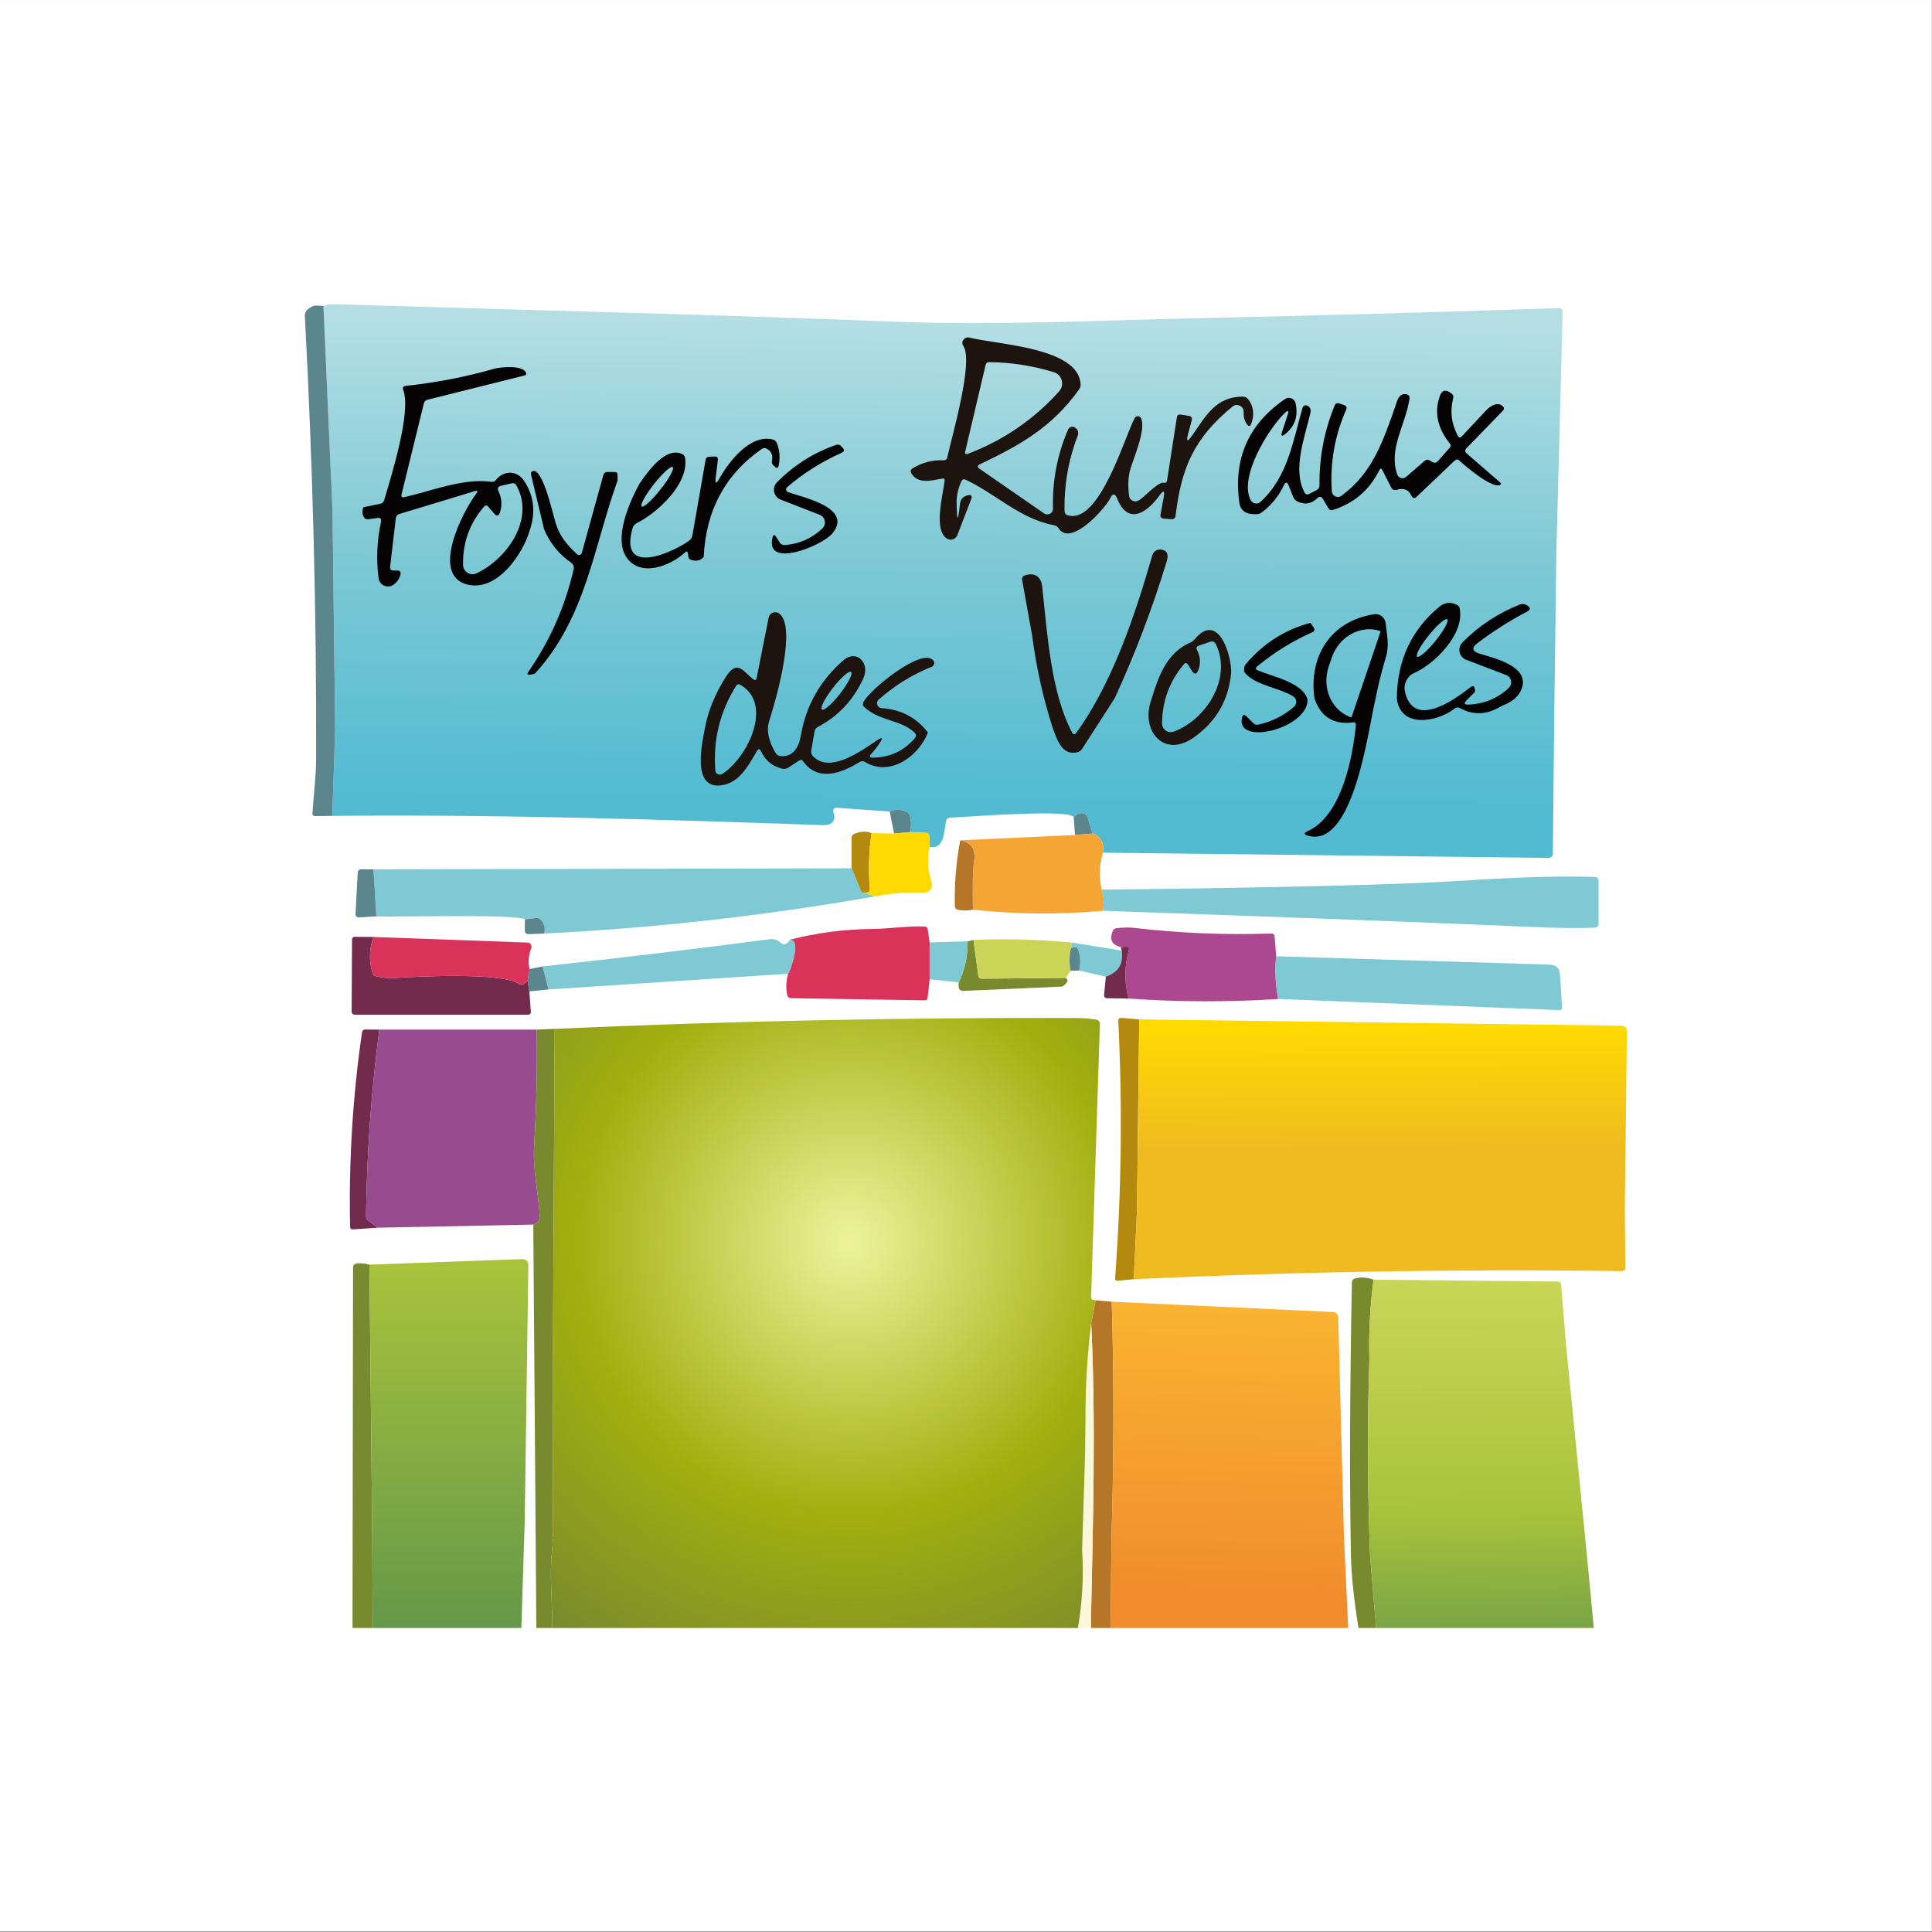
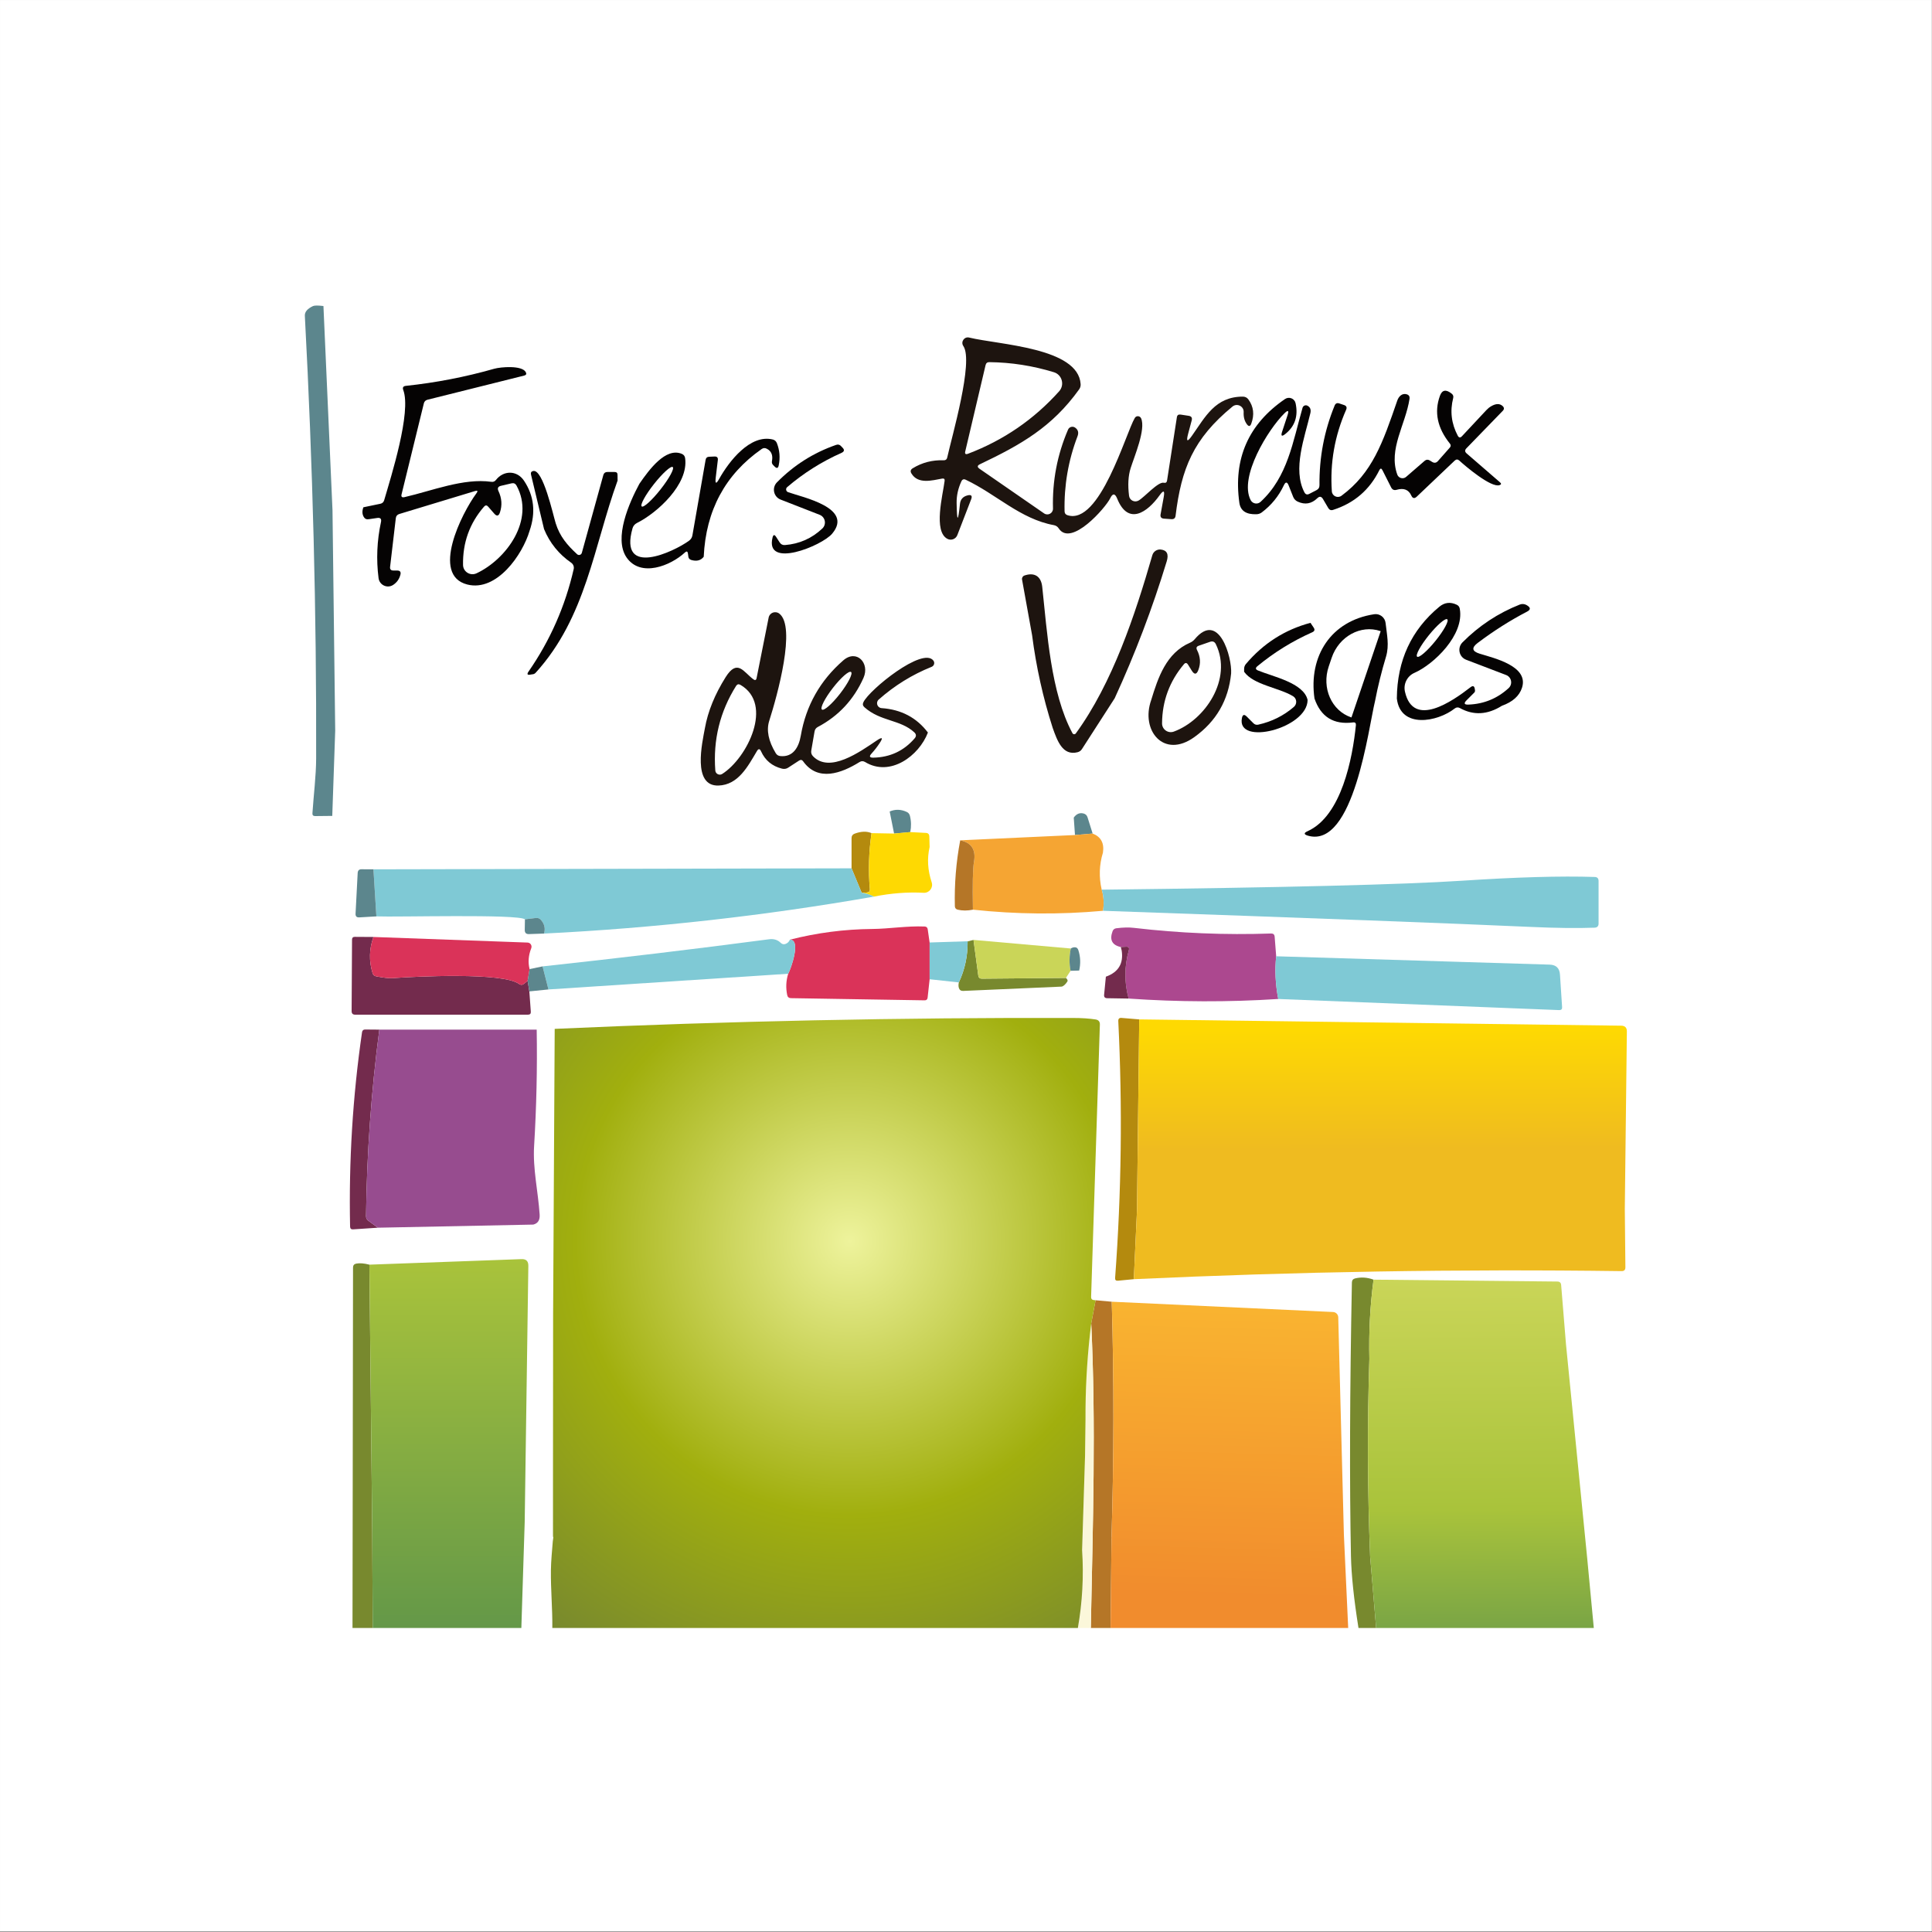
<svg xmlns="http://www.w3.org/2000/svg" xmlns:ns1="http://www.serif.com/" width="100%" height="100%" viewBox="0 0 600 600" version="1.1" xml:space="preserve" style="fill-rule:evenodd;clip-rule:evenodd;stroke-linejoin:round;stroke-miterlimit:2;">
  <rect x="0" y="0" width="600" height="600" fill="#333333" stroke="none" />
  <g transform="matrix(0.963,0,0,0.969,22.165,18.481)">
    <rect x="-23.015" y="-19.068" width="623.015" height="619.068" style="fill:white;" />
  </g>
  <circle cx="300" cy="300" r="300" style="fill:none;" />
  <g id="Foyers-Ruraux-des-Vosges" ns1:id="Foyers Ruraux des Vosges" transform="matrix(1.827,0,0,1.827,94.51,94.51)">
    <g transform="matrix(1,0,0,-1,0,225)">
      <path d="M0,225L4.06,225L3.25,224.71C2.33,224.82 1.74,224.82 1.47,224.7C0.51,224.25 0.05,223.7 0.09,223.04C1.44,197.65 2.08,172.58 2.01,147.82C2,144.8 1.58,141.59 1.38,138.5C1.35,138.17 1.51,138.01 1.84,138.01L4.75,138.04C32.55,138.32 60.4,137.44 88.19,136.47C89.67,136.42 90.47,137.2 89.93,138.7C89.79,139.07 90.08,139.45 90.47,139.42L99.5,138.79L100.25,135.04L96.42,135.11C95.61,135.46 94.65,135.43 93.54,135.02C93.19,134.89 93.02,134.64 93.02,134.27L93.02,129.13L11.75,128.96L9.73,128.97C9.32,128.98 9.1,128.77 9.07,128.35L8.71,121.43C8.68,120.97 8.9,120.76 9.36,120.79L12.25,120.96C15.59,120.81 36.32,121.39 37.5,120.46L37.47,118.66C37.46,118.17 37.7,117.93 38.19,117.95L40.75,118.04C59.56,118.97 78.25,121.07 96.82,124.32C99.71,124.9 102.53,125.12 105.28,124.97C106.23,124.92 106.94,125.84 106.64,126.75C105.96,128.8 105.84,130.8 106.29,132.75C108.93,132.34 108.7,135.52 109.09,137.21C109.17,137.54 109.38,137.72 109.73,137.74C115.62,138.06 130.5,139.19 130.79,137.75L131,134.79L111.49,133.89C110.79,130.17 110.49,126.44 110.58,122.69C110.59,122.38 110.75,122.18 111.06,122.1C111.85,121.91 112.72,121.91 113.65,122.1C121.02,121.31 128.4,121.24 135.77,121.91C171.48,120.66 195.62,119.75 208.19,119.18C212.77,118.97 216.48,118.93 219.32,119.04C219.77,119.06 220,119.29 220,119.74L220,126.97C220,127.42 219.78,127.65 219.34,127.66C213.54,127.85 206.01,127.63 196.75,127.02C186.87,126.37 166.47,125.86 135.54,125.5C135.05,127.64 135.12,129.74 135.75,131.79L211.52,130.9C211.91,130.89 212.22,131.2 212.23,131.58L212.46,154.75L212.82,182.59L213.9,223.77C213.91,224.1 213.64,224.37 213.32,224.36C192.47,223.65 171.63,223.07 150.81,222.62C136.62,222.31 117.44,221.39 100.64,222.05C68.95,223.27 37.25,224.03 5.56,225L225,225L225,0L219.19,0L218.06,11.93L214.46,48.25L213.64,58.29C213.61,58.69 213.39,58.89 212.99,58.89L181.75,59.21C180.68,59.6 179.64,59.67 178.61,59.42C178.26,59.33 178.08,59.1 178.07,58.74C177.71,40.05 177.66,24.54 177.91,12.2C177.98,9.01 178.4,4.95 179.19,0L177.44,0L176.71,15.83L175.75,52.81C175.74,53.29 175.35,53.69 174.87,53.71L137.25,55.46L134.5,55.71C134.39,55.72 134.29,55.73 134.18,55.74C133.88,55.78 133.73,55.95 133.74,56.26L135.23,102.56C135.25,103.07 135.01,103.36 134.5,103.44C133.39,103.61 132.14,103.69 130.75,103.69C101.46,103.78 72.07,103.16 42.56,101.84L39.5,101.71L12.75,101.71L10.35,101.73C10.04,101.74 9.86,101.58 9.81,101.27C8.22,90.32 7.55,79.3 7.78,68.23C7.79,67.89 7.96,67.73 8.3,67.76L12.5,68.04L38.92,68.57L39.44,0L36.89,0L37.46,18L38.08,61.56C38.09,62.35 37.71,62.73 36.92,62.7L11.06,61.76C10.16,61.99 9.42,62.05 8.84,61.94C8.47,61.87 8.28,61.65 8.28,61.27L8.19,0L0,0L0,225M82.54,117C82.39,116.65 82.15,116.42 81.83,116.29C81.51,116.16 81.23,116.22 80.98,116.46C80.47,116.97 79.8,117.18 78.99,117.07C66.18,115.38 53.35,113.85 40.5,112.46L38.29,112C38,113.17 38.1,114.35 38.57,115.54C38.75,115.99 38.44,116.49 37.95,116.51L11.75,117.46L8.57,117.48C8.26,117.48 8.11,117.32 8.11,117.01L8.04,104.85C8.04,104.45 8.24,104.25 8.64,104.25L38.01,104.25C38.36,104.25 38.53,104.42 38.5,104.77L38.25,108.21L41.5,108.54L82.25,111.21C81.88,110 81.83,108.8 82.08,107.59C82.15,107.24 82.37,107.07 82.72,107.06L105.43,106.69C105.74,106.68 105.92,106.84 105.95,107.15L106.29,110.25L111.25,109.71C111.18,109.37 111.18,109.07 111.26,108.8C111.37,108.45 111.61,108.28 111.98,108.29L128.69,109.02C128.98,109.03 129.37,109.37 129.7,109.88C129.81,110.05 129.73,110.25 129.46,110.5L130.25,111.71L131.71,111.75L136.25,110.71L135.95,107.64C135.91,107.26 136.08,107.06 136.46,107.05L140.12,106.99C148.59,106.4 157.07,106.37 165.55,106.92L213.3,105.03C213.66,105.02 213.83,105.19 213.8,105.54L213.44,111.06C213.37,112.16 212.78,112.73 211.68,112.76L165.2,114.18L164.94,117.5C164.91,117.88 164.71,118.06 164.33,118.05C156.52,117.78 148.75,118.1 141.01,119.01C140.18,119.11 139.19,119.09 138.02,118.94C137.71,118.9 137.5,118.73 137.39,118.44C136.84,116.97 137.31,116.07 138.79,115.75L138.94,115.14L130.54,116.5C124.96,117.04 119.36,117.19 113.75,116.96L112.75,116.71L106.29,116.5L105.97,118.75C105.93,119.06 105.75,119.23 105.44,119.24C102.44,119.36 99.33,118.84 96.55,118.82C91.8,118.78 87.13,118.17 82.54,117M141,59.29C168.63,60.57 196.27,61.03 223.92,60.66C224.35,60.66 224.56,60.87 224.56,61.3L224.46,71.25L224.81,101.39C224.82,102.04 224.5,102.37 223.85,102.38L141.92,103.45L138.93,103.7C138.53,103.74 138.34,103.56 138.36,103.15C139.08,88.58 138.9,74.03 137.82,59.49C137.8,59.15 137.96,59 138.3,59.03L141,59.29Z" style="fill:white;fill-rule:nonzero;" />
    </g>
-     <path d="M4.79,35L3.25,0.29L4.06,0L5.56,0C37.25,0.97 68.95,1.73 100.64,2.95C117.44,3.61 136.62,2.69 150.81,2.38C171.63,1.93 192.47,1.35 213.32,0.64C213.64,0.63 213.91,0.9 213.9,1.23L212.82,42.41L212.46,70.25L212.23,93.42C212.22,93.8 211.91,94.11 211.52,94.1L135.75,93.21C136,91.6 135.42,90.51 134,89.96L133.13,87.19C133.02,86.85 132.8,86.64 132.45,86.55C131.79,86.38 131.24,86.62 130.79,87.25C130.5,85.81 115.62,86.94 109.73,87.26C109.38,87.28 109.17,87.46 109.09,87.79C108.7,89.48 108.93,92.66 106.29,92.25L106.24,90.46C106.23,90.07 106.04,89.87 105.65,89.85L103,89.71C103.19,88.77 103.17,87.85 102.94,86.94C102.86,86.63 102.68,86.41 102.39,86.28C101.42,85.83 100.45,85.8 99.5,86.21L90.47,85.58C90.08,85.55 89.79,85.93 89.93,86.3C90.47,87.8 89.67,88.58 88.19,88.53C60.4,87.56 32.55,86.68 4.75,86.96L5.25,72.47L4.79,35Z" style="fill:url(#_Linear1);" />
    <g transform="matrix(1,0,0,-1,0,87.17)">
      <path d="M3.25,86.88L4.79,52.17L5.25,14.7L4.75,0.21L1.84,0.18C1.51,0.18 1.35,0.34 1.38,0.67C1.58,3.76 2,6.97 2.01,9.99C2.08,34.75 1.44,59.82 0.09,85.21C0.05,85.87 0.51,86.42 1.47,86.87C1.74,86.99 2.33,86.99 3.25,86.88Z" style="fill:rgb(92,134,141);fill-rule:nonzero;" />
    </g>
    <g transform="matrix(1,0,0,-1,0,46.77)">
      <path d="M111.45,12.84C111.53,13.61 111.95,14.09 112.72,14.29C113.38,14.46 113.59,14.23 113.34,13.6L111,7.54C110.74,6.87 109.96,6.57 109.32,6.9C106.88,8.17 108.54,14.36 108.84,16.76C108.88,17.07 108.74,17.2 108.43,17.15C106.68,16.83 104.31,16.15 103.19,18.03C102.98,18.38 103.05,18.67 103.4,18.89C105.01,19.88 106.77,20.33 108.68,20.26C109.01,20.25 109.21,20.4 109.28,20.72C110.06,24.26 113.81,37.08 112.02,39.68C111.54,40.39 112.18,41.32 113.01,41.12C118.12,39.88 131.56,39.42 131.96,33.21C131.98,32.88 131.9,32.59 131.71,32.32C127.11,25.9 121.82,22.91 114.83,19.58C114.38,19.36 114.36,19.11 114.77,18.82L125.75,11.23C126.4,10.78 127.28,11.26 127.26,12.05C127.13,16.72 127.98,21.2 129.82,25.47C130.02,25.94 130.6,26.1 131.01,25.82C131.53,25.47 131.67,24.97 131.43,24.34C129.86,20.23 129.13,15.97 129.23,11.58C129.24,11.25 129.4,11.03 129.71,10.93C135.21,9.11 139.63,24.88 141.17,27.46C141.42,27.88 142.04,27.84 142.24,27.39C143.07,25.52 141.08,20.9 140.46,18.92C140.05,17.63 139.96,16.06 140.19,14.23C140.28,13.46 141.12,13.03 141.8,13.41C142.82,13.99 145.13,16.66 146.1,16.44C146.41,16.37 146.6,16.49 146.65,16.81L148.32,27.58C148.37,27.93 148.58,28.08 148.94,28.03L150.32,27.82C150.79,27.75 150.96,27.49 150.84,27.04L150.24,24.79C149.87,23.4 150.09,23.3 150.91,24.47C153.14,27.62 154.84,31.09 159.55,31.08C159.94,31.07 160.24,30.92 160.47,30.61C161.37,29.38 161.53,28 160.96,26.47C160.78,26 160.54,25.96 160.23,26.37C159.82,26.92 159.63,27.6 159.67,28.43C159.73,29.44 158.55,30.03 157.77,29.39C151.11,23.92 149.08,18.85 148.1,10.84C148.05,10.41 147.81,10.22 147.38,10.25L146.11,10.34C145.66,10.38 145.47,10.62 145.55,11.07L146.08,13.99C146.29,15.14 146.05,15.24 145.37,14.29C143.33,11.44 140.05,9.08 138.17,13.75C137.8,14.66 137.4,14.67 136.98,13.79C136.21,12.2 130.32,5.45 128.23,8.69C128.04,8.98 127.77,9.16 127.43,9.23C121.71,10.27 117.62,14.5 112.43,16.95C112.1,17.11 111.85,17.02 111.69,16.68C111.13,15.47 110.86,14.25 110.88,13.01C110.93,9.72 111.12,9.67 111.45,12.84M112.35,21.78C112.24,21.35 112.4,21.21 112.82,21.37C118.87,23.67 124.03,27.21 128.31,31.99C129.28,33.08 128.8,34.81 127.41,35.23C123.82,36.33 120.17,36.9 116.45,36.94C116.1,36.95 115.88,36.78 115.8,36.43L112.35,21.78Z" style="fill:rgb(29,20,15);fill-rule:nonzero;" />
    </g>
    <g transform="matrix(1,0,0,-1,0,59.23)">
      <path d="M38.29,20.73C37.1,16.68 32.72,10.34 27.71,11.6C21.45,13.18 26.76,23.73 29.25,27.1C29.55,27.5 29.46,27.63 28.98,27.48L16.15,23.59C15.79,23.48 15.59,23.24 15.55,22.87L14.58,14.61C14.53,14.19 14.72,13.98 15.14,13.98L15.78,13.98C16.27,13.98 16.46,13.74 16.33,13.26C16.14,12.53 15.74,11.96 15.11,11.54C14.12,10.88 12.78,11.49 12.62,12.68C12.21,15.87 12.35,19.05 13.03,22.22C13.15,22.77 12.93,23 12.37,22.91L10.94,22.7C10.55,22.64 10.27,22.78 10.08,23.13C9.83,23.58 9.81,24.11 10.04,24.73L12.93,25.33C13.26,25.4 13.47,25.6 13.57,25.92C14.77,30.03 18.22,40.91 16.82,44.66C16.66,45.09 16.81,45.32 17.26,45.37C22.37,45.91 27.38,46.88 32.29,48.28C33.39,48.59 36.99,48.89 37.64,47.71C37.81,47.4 37.72,47.21 37.38,47.12L20.93,43.01C20.6,42.92 20.4,42.72 20.32,42.4L16.53,26.93C16.43,26.52 16.59,26.36 17.01,26.45C21.69,27.52 27.04,29.72 31.79,29.06C32.11,29.01 32.37,29.12 32.57,29.37C33.83,31 36.11,31.08 37.34,29.25C39.05,26.69 39.37,23.85 38.29,20.73M32.26,23.68L31.25,24.84C31.02,25.11 30.78,25.11 30.55,24.84C28.1,22.02 26.91,18.72 26.98,14.93C27,13.76 28.22,13.01 29.28,13.51C34.35,15.89 39.26,22.61 36.07,28.42C35.88,28.76 35.6,28.89 35.22,28.8L33.43,28.38C32.92,28.26 32.78,27.96 33,27.49C33.57,26.28 33.65,25.08 33.26,23.88C33.05,23.22 32.71,23.15 32.26,23.68Z" style="fill:rgb(5,3,3);fill-rule:nonzero;" />
    </g>
    <g transform="matrix(1,0,0,-1,0,50.16)">
      <path d="M166.6,31.63C163.84,28.92 158.83,20.8 160.86,16.88C161.19,16.25 162.02,16.1 162.54,16.58C167.17,20.83 168.03,26.83 169.68,32.57C169.78,32.92 170.18,33.1 170.51,32.93C170.98,32.69 171.15,32.27 171.01,31.66C170.06,27.57 167.93,22.11 170.01,18.18C170.2,17.84 170.46,17.76 170.81,17.93L172.03,18.56C172.39,18.74 172.57,19.03 172.56,19.43C172.51,24.11 173.36,28.61 175.13,32.94C175.28,33.32 175.55,33.44 175.93,33.31L176.74,33.04C177.15,32.9 177.26,32.63 177.09,32.24C175.14,27.8 174.33,23.18 174.66,18.38C174.71,17.57 175.64,17.14 176.3,17.62C181.55,21.5 183.32,26.64 185.78,33.79C186.03,34.53 186.64,35.11 187.41,34.86C187.77,34.74 187.92,34.49 187.87,34.11C187.19,29.68 184.24,25.55 185.78,21.23C186,20.6 186.79,20.39 187.29,20.83L190.43,23.55C190.7,23.78 190.98,23.81 191.29,23.63L191.73,23.36C192.09,23.15 192.41,23.2 192.69,23.51L194.71,25.8C194.91,26.02 194.92,26.25 194.73,26.48C192.6,29.13 192.03,31.83 193.03,34.6C193.4,35.63 194.08,35.75 195.05,34.96C195.28,34.77 195.36,34.53 195.29,34.24C194.72,32.01 194.98,29.87 196.07,27.82C196.26,27.47 196.49,27.44 196.77,27.73L200.93,32.18C201.17,32.44 201.44,32.66 201.75,32.84C202.56,33.31 203.2,33.32 203.69,32.87C203.98,32.6 203.98,32.33 203.71,32.05L197.54,25.69C197.24,25.38 197.25,25.09 197.58,24.81L203.25,19.9C203.5,19.68 203.47,19.52 203.15,19.42C201.72,18.96 197.42,22.6 196.34,23.59C196.07,23.84 195.81,23.84 195.54,23.59L189.11,17.48C188.7,17.09 188.39,17.16 188.16,17.67C187.71,18.66 186.88,18.98 185.67,18.63C185.25,18.51 184.94,18.65 184.74,19.04L183.26,21.97C183.08,22.32 182.9,22.31 182.73,21.96C181.07,18.61 178.45,16.36 174.88,15.22C174.52,15.1 174.24,15.21 174.05,15.54L173.15,17.07C172.88,17.52 172.56,17.56 172.19,17.2C171.21,16.25 170.1,16.05 168.86,16.62C168.49,16.79 168.23,17.07 168.08,17.45L167.32,19.37C167.07,20.01 166.79,20.02 166.5,19.39C165.62,17.54 164.37,16 162.74,14.78C162.48,14.59 162.19,14.49 161.87,14.48C160.11,14.41 159.13,15.06 158.94,16.43C157.89,23.92 160.48,29.8 166.7,34.06C167.39,34.53 168.33,34.15 168.5,33.34C168.97,31.15 168.38,29.41 166.74,28.11C166.15,27.64 165.97,27.77 166.2,28.48L167.13,31.31C167.4,32.14 167.22,32.24 166.6,31.63Z" style="fill:rgb(5,3,3);fill-rule:nonzero;" />
    </g>
    <g transform="matrix(1,0,0,-1,0,68.52)">
      <path d="M67.89,25.61C67.4,24.97 66.68,24.79 65.75,25.07C65.48,25.16 65.32,25.34 65.28,25.62L65.21,26.15C65.16,26.54 64.98,26.6 64.69,26.33C62.25,24.07 57.18,22.05 54.79,25.47C52.52,28.74 55.25,34.86 56.96,38.02C58.64,40.45 61.43,44.25 64.17,43.1C64.5,42.96 64.68,42.72 64.73,42.37C65.36,37.93 59.96,33.05 56.54,31.35C56.17,31.17 55.9,30.84 55.79,30.45C53.4,22.02 62.82,26.45 65.4,28.34C65.71,28.57 65.9,28.87 65.97,29.26L68.21,42.07C68.27,42.42 68.47,42.6 68.82,42.61L69.72,42.65C70.15,42.67 70.34,42.47 70.29,42.05L69.93,39.04C69.81,37.99 70.01,37.93 70.52,38.85C72.17,41.8 75.78,46.5 79.64,45.54C79.97,45.45 80.19,45.25 80.32,44.94C80.8,43.73 80.91,42.47 80.64,41.15C80.54,40.65 80.31,40.58 79.95,40.94L79.69,41.2C79.5,41.39 79.44,41.62 79.49,41.87C79.68,42.87 79.39,43.57 78.62,43.97C78.31,44.14 78.01,44.12 77.72,43.91C71.54,39.58 68.26,33.48 67.89,25.61M57.356,34.162C57.67,33.92 59.1,35.22 60.556,37.065C62.01,38.91 62.94,40.61 62.624,40.858C62.31,41.1 60.88,39.8 59.424,37.955C57.97,36.11 57.04,34.41 57.356,34.162Z" style="fill:rgb(5,3,3);fill-rule:nonzero;" />
    </g>
    <g transform="matrix(1,0,0,-1,0,68.79)">
      <path d="M82.23,36.86C84.65,35.99 93.45,34.21 89.71,29.79C87.97,27.73 78.26,23.77 79.59,29.15C79.72,29.66 79.92,29.69 80.2,29.25L80.8,28.32C81.01,27.99 81.31,27.84 81.7,27.87C84.15,28.06 86.27,29 88.05,30.68C88.8,31.39 88.56,32.63 87.6,33.01L80.96,35.6C79.76,36.07 79.44,37.61 80.34,38.53C83.21,41.44 86.55,43.56 90.38,44.89C90.73,45.02 91.02,44.94 91.26,44.66C91.33,44.58 91.41,44.5 91.48,44.43C91.85,44.06 91.8,43.76 91.31,43.54C87.94,42.04 84.86,40.1 82.07,37.71C81.78,37.46 81.87,36.99 82.23,36.86Z" style="fill:rgb(5,3,3);fill-rule:nonzero;" />
    </g>
    <g transform="matrix(1,0,0,-1,0,91.04)">
      <path d="M53.25,61.08C49.2,49.92 47.9,37.85 39.34,28.43C39.19,28.26 39,28.16 38.77,28.15C38.66,28.14 38.56,28.12 38.45,28.1C37.91,27.99 37.8,28.16 38.11,28.61C41.79,33.92 44.35,39.73 45.79,46.04C45.88,46.45 45.71,46.87 45.37,47.11C43.26,48.57 41.72,50.48 40.75,52.83L38.53,62.11C38.46,62.44 38.58,62.64 38.91,62.71C40.58,63.05 42.28,55.27 42.73,53.82C43.43,51.56 44.73,50.07 46.37,48.56C46.64,48.31 47.07,48.44 47.17,48.79L50.83,62.03C50.93,62.37 51.16,62.54 51.51,62.54L52.75,62.54C53.08,62.54 53.24,62.38 53.24,62.05L53.25,61.08Z" style="fill:rgb(5,3,3);fill-rule:nonzero;" />
    </g>
    <g transform="matrix(1,0,0,-1,0,118.4)">
      <path d="M137.75,51.44L132.19,42.81C132.01,42.52 131.75,42.34 131.42,42.26C128.89,41.62 127.98,44.24 127.21,46.4C125.56,51.54 124.4,56.79 123.71,62.15L122,71.62C121.95,71.91 122.12,72.2 122.4,72.3C124.08,72.88 125.23,72.2 125.43,70.4C126.27,62.7 126.87,52.37 130.57,45.5C130.69,45.28 130.99,45.26 131.14,45.46C137.38,54.02 141.23,65.64 144.15,75.76C144.33,76.38 144.93,76.78 145.57,76.72C146.63,76.61 146.97,75.94 146.59,74.7C144.17,66.75 141.22,58.99 137.75,51.44Z" style="fill:rgb(29,20,15);fill-rule:nonzero;" />
    </g>
    <g transform="matrix(1,0,0,-1,0,122.74)">
      <path d="M203.57,54.5C201.12,52.96 198.74,52.83 196.43,54.11C196.12,54.28 195.83,54.25 195.55,54.04C192.63,51.74 186.31,50.55 185.71,55.74C185.76,62.19 188.17,67.39 192.93,71.33C193.82,72.07 194.81,72.19 195.88,71.68C196.18,71.54 196.36,71.31 196.41,70.98C197.21,66.53 191.98,61.54 188.71,60.1C187.47,59.56 186.79,58.21 187.09,56.89C188.51,50.62 195.16,55.27 198.23,57.65C198.64,57.97 198.89,57.87 198.96,57.35L199,57.09C199.01,56.96 198.97,56.84 198.88,56.75L197.56,55.43C197.05,54.92 197.16,54.67 197.88,54.7C200.5,54.8 202.78,55.73 204.71,57.5C205.44,58.17 205.21,59.38 204.28,59.73L197.5,62.32C196.28,62.78 195.95,64.34 196.86,65.27C199.67,68.1 202.92,70.25 206.62,71.71C206.99,71.85 207.4,71.82 207.74,71.63C208.47,71.22 208.51,70.85 207.84,70.5C205.01,69.03 202.21,67.26 199.45,65.18C198.38,64.37 198.48,63.76 199.77,63.36C202.12,62.62 208.21,61.28 206.98,57.55C206.53,56.17 205.39,55.15 203.57,54.5M189.158,62.845C189.48,62.59 190.88,63.8 192.296,65.555C193.71,67.31 194.6,68.94 194.282,69.195C193.96,69.45 192.56,68.24 191.144,66.485C189.73,64.73 188.84,63.1 189.158,62.845Z" style="fill:rgb(5,3,3);fill-rule:nonzero;" />
    </g>
    <g transform="matrix(1,0,0,-1,0,134)">
      <path d="M106,61.21C104.49,57.25 99.59,53.6 95.32,56.2C95,56.39 94.68,56.39 94.37,56.19C91.3,54.28 87.3,52.8 84.79,56.32C84.61,56.58 84.38,56.62 84.11,56.45L82.25,55.24C81.93,55.03 81.58,54.98 81.2,55.07C79.53,55.49 78.34,56.47 77.64,58.01C77.43,58.48 77.19,58.5 76.93,58.05C75.4,55.48 73.78,52.31 70.4,52.2C65.91,52.06 67.64,59.5 68.09,61.94C68.6,64.81 69.78,67.7 71.62,70.63C73.63,73.81 74.66,71.49 76.33,70.26C76.62,70.04 76.81,70.11 76.88,70.47L78.93,80.76C79.09,81.57 80.05,81.94 80.72,81.44C83.66,79.25 80.41,67.54 79.03,63.21C78.52,61.61 78.88,59.78 80.13,57.71C80.31,57.41 80.57,57.24 80.92,57.21C83.05,57 84.04,58.65 84.39,60.67C85.27,65.79 87.68,70.06 91.63,73.49C93.87,75.42 96.17,73.02 95.05,70.5C93.4,66.8 90.81,64.02 87.29,62.16C86.98,62 86.79,61.74 86.73,61.39L86.17,58.14C86.11,57.77 86.21,57.45 86.47,57.18C89.31,54.24 94.41,57.91 97.32,59.87C98.26,60.5 98.42,60.35 97.79,59.41C97.38,58.78 96.92,58.19 96.41,57.63C95.98,57.16 96.08,56.93 96.72,56.94C99.58,57 101.92,58.1 103.75,60.23C104.05,60.58 104.03,60.92 103.69,61.24C101.32,63.44 97.95,63.07 95.22,65.5C94.93,65.75 94.87,66.04 95.04,66.38C96.06,68.5 105.12,75.84 106.93,73.44C107.21,73.08 107.06,72.55 106.63,72.38C103.32,71.05 100.33,69.2 97.64,66.82C97.08,66.33 97.39,65.41 98.13,65.36C101.46,65.13 104.09,63.74 106,61.21M87.984,65.118C88.32,64.85 89.71,66.07 91.076,67.832C92.44,69.59 93.28,71.24 92.936,71.502C92.6,71.77 91.21,70.55 89.844,68.788C88.48,67.03 87.64,65.38 87.984,65.118M71.03,54.17C75.31,56.88 79.8,66.02 74.14,69.31C73.83,69.49 73.58,69.43 73.39,69.13C70.65,64.76 69.47,59.97 69.86,54.76C69.9,54.19 70.54,53.86 71.03,54.17Z" style="fill:rgb(29,20,15);fill-rule:nonzero;" />
    </g>
    <g transform="matrix(1,0,0,-1,0,145.12)">
      <path d="M182,77.66C180.91,73.29 178.41,52.53 170.59,54.8C169.89,55.01 169.87,55.26 170.54,55.56C176.31,58.16 178.18,67.96 178.75,73.58C178.78,73.94 178.62,74.1 178.26,74.05C174.96,73.63 172.78,74.99 171.71,78.12C170.68,85.33 174.51,91.32 181.85,92.44C182.81,92.59 183.7,91.9 183.8,90.93C184.01,88.99 184.45,87.19 183.87,85.23C183.12,82.74 182.49,80.21 182,77.66M178,74.91L182.96,89.55C182.96,89.55 182.96,89.56 182.95,89.56L182.91,89.58C179.57,90.71 175.86,88.67 174.63,85.03L174.13,83.55C172.9,79.91 174.61,76.04 177.95,74.91L177.99,74.9C177.99,74.9 178,74.9 178,74.91Z" style="fill:rgb(5,3,3);fill-rule:nonzero;" />
    </g>
    <g transform="matrix(1,0,0,-1,0,129.27)">
      <path d="M171.03,75.13L171.57,74.32C171.81,73.97 171.73,73.7 171.34,73.53C167.95,72.02 164.84,70.1 162,67.75C161.64,67.45 161.68,67.21 162.11,67.03C164.61,65.99 169.88,64.93 170.54,62.02C170.52,57.17 158.39,54.14 159.38,58.96C159.5,59.54 159.77,59.62 160.19,59.2L161.33,58.06C161.56,57.83 161.84,57.75 162.15,57.82C164.44,58.33 166.46,59.33 168.21,60.84C168.79,61.34 168.72,62.27 168.06,62.66C165.65,64.12 161.34,64.57 159.75,66.81L159.75,67.29C159.75,67.61 159.85,67.89 160.06,68.14C163.03,71.64 166.68,73.97 171.03,75.13Z" style="fill:rgb(5,3,3);fill-rule:nonzero;" />
    </g>
    <g transform="matrix(1,0,0,-1,0,129.31)">
      <path d="M157.54,66.56C157.09,62.02 155.01,58.41 151.28,55.74C146.08,52 142.11,56.88 143.96,62.06C145.11,65.83 146.5,70.04 150.55,71.79C150.86,71.92 151.12,72.12 151.34,72.37C155.46,77.31 157.72,69.28 157.54,66.56M150.85,67.04L150.21,68.07C149.99,68.41 149.75,68.42 149.5,68.11C147.07,65.22 145.83,61.88 145.8,58.09C145.79,57.05 146.82,56.32 147.8,56.68C153.12,58.63 157.81,65.62 154.95,71.53C154.74,71.96 154.41,72.1 153.95,71.94L152.02,71.27C151.66,71.14 151.57,70.91 151.74,70.56C152.33,69.41 152.4,68.27 151.97,67.15C151.67,66.36 151.3,66.33 150.85,67.04Z" style="fill:rgb(29,20,15);fill-rule:nonzero;" />
    </g>
    <g transform="matrix(1,0,0,-1,0,175.76)">
      <path d="M103,86.05L100.25,85.8L99.5,89.55C100.45,89.96 101.42,89.93 102.39,89.48C102.68,89.35 102.86,89.13 102.94,88.82C103.17,87.91 103.19,86.99 103,86.05Z" style="fill:rgb(92,134,141);fill-rule:nonzero;" />
    </g>
    <g transform="matrix(1,0,0,-1,0,176.59)">
      <path d="M134,86.63L131,86.38L130.79,89.34C131.24,89.97 131.79,90.21 132.45,90.04C132.8,89.95 133.02,89.74 133.13,89.4L134,86.63Z" style="fill:rgb(92,134,141);fill-rule:nonzero;" />
    </g>
    <g transform="matrix(1,0,0,-1,0,189.58)">
      <path d="M96.42,99.69C95.95,96.54 95.85,93.37 96.13,90.18C96.16,89.82 96,89.63 95.64,89.6L94.75,89.54L93.02,93.71L93.02,98.85C93.02,99.22 93.19,99.47 93.54,99.6C94.65,100.01 95.61,100.04 96.42,99.69Z" style="fill:rgb(180,138,14);fill-rule:nonzero;" />
    </g>
    <g transform="matrix(1,0,0,-1,0,190.39)">
      <path d="M103,100.68L105.65,100.54C106.04,100.52 106.23,100.32 106.24,99.93L106.29,98.14C105.84,96.19 105.96,94.19 106.64,92.14C106.94,91.23 106.23,90.31 105.28,90.36C102.53,90.51 99.71,90.29 96.82,89.71C96.05,90.1 95.36,90.32 94.75,90.35L95.64,90.41C96,90.44 96.16,90.63 96.13,90.99C95.85,94.18 95.95,97.35 96.42,100.5L100.25,100.43L103,100.68Z" style="fill:rgb(254,217,2);fill-rule:nonzero;" />
    </g>
    <g transform="matrix(1,0,0,-1,0,193.72)">
      <path d="M134,103.76C135.42,103.21 136,102.12 135.75,100.51C135.12,98.46 135.05,96.36 135.54,94.22C135.88,93.12 135.96,91.92 135.77,90.63C128.4,89.96 121.02,90.03 113.65,90.82C113.57,95.1 113.63,97.81 113.83,98.96C114.19,100.99 113.41,102.21 111.49,102.61L131,103.51L134,103.76Z" style="fill:rgb(245,165,51);fill-rule:nonzero;" />
    </g>
    <g transform="matrix(1,0,0,-1,0,194.2)">
      <path d="M111.49,103.09C113.41,102.69 114.19,101.47 113.83,99.44C113.63,98.29 113.57,95.58 113.65,91.3C112.72,91.11 111.85,91.11 111.06,91.3C110.75,91.38 110.59,91.58 110.58,91.89C110.49,95.64 110.79,99.37 111.49,103.09Z" style="fill:rgb(181,118,39);fill-rule:nonzero;" />
    </g>
    <g transform="matrix(1,0,0,-1,0,202.83)">
      <path d="M93.02,106.96L94.75,102.79C95.36,102.76 96.05,102.54 96.82,102.15C78.25,98.9 59.56,96.8 40.75,95.87C41,96.72 40.83,97.49 40.23,98.18C40,98.45 39.71,98.56 39.36,98.52L37.5,98.29C36.32,99.22 15.59,98.64 12.25,98.79L11.75,106.79L93.02,106.96Z" style="fill:rgb(127,201,213);fill-rule:nonzero;" />
    </g>
    <g transform="matrix(1,0,0,-1,0,200.26)">
      <path d="M11.75,104.22L12.25,96.22L9.36,96.05C8.9,96.02 8.68,96.23 8.71,96.69L9.07,103.61C9.1,104.03 9.32,104.24 9.73,104.23L11.75,104.22Z" style="fill:rgb(92,134,141);fill-rule:nonzero;" />
    </g>
    <g transform="matrix(1,0,0,-1,0,203.22)">
      <path d="M135.77,100.13C135.96,101.42 135.88,102.62 135.54,103.72C166.47,104.08 186.87,104.59 196.75,105.24C206.01,105.85 213.54,106.07 219.34,105.88C219.78,105.87 220,105.64 220,105.19L220,97.96C220,97.51 219.77,97.28 219.32,97.26C216.48,97.15 212.77,97.19 208.19,97.4C195.62,97.97 171.48,98.88 135.77,100.13Z" style="fill:rgb(127,201,213);fill-rule:nonzero;" />
    </g>
    <g transform="matrix(1,0,0,-1,0,211.34)">
      <path d="M40.75,104.38L38.19,104.29C37.7,104.27 37.46,104.51 37.47,105L37.5,106.8L39.36,107.03C39.71,107.07 40,106.96 40.23,106.69C40.83,106 41,105.23 40.75,104.38Z" style="fill:rgb(92,134,141);fill-rule:nonzero;" />
    </g>
    <g transform="matrix(1,0,0,-1,0,223.96)">
      <path d="M106.29,115.46L106.29,109.21L105.95,106.11C105.92,105.8 105.74,105.64 105.43,105.65L82.72,106.02C82.37,106.03 82.15,106.2 82.08,106.55C81.83,107.76 81.88,108.96 82.25,110.17C82.71,110.98 84.49,116 82.54,115.96C87.13,117.13 91.8,117.74 96.55,117.78C99.33,117.8 102.44,118.32 105.44,118.2C105.75,118.19 105.93,118.02 105.97,117.71L106.29,115.46Z" style="fill:rgb(218,51,89);fill-rule:nonzero;" />
    </g>
    <g transform="matrix(1,0,0,-1,0,224.52)">
      <path d="M165.2,113.7C164.95,111.35 165.07,108.93 165.55,106.44C157.07,105.89 148.59,105.92 140.12,106.51C139.37,109.22 139.38,111.95 140.15,114.72C140.27,115.15 140.11,115.35 139.67,115.32L138.79,115.27C137.31,115.59 136.84,116.49 137.39,117.96C137.5,118.25 137.71,118.42 138.02,118.46C139.19,118.61 140.18,118.63 141.01,118.53C148.75,117.62 156.52,117.3 164.33,117.57C164.71,117.58 164.91,117.4 164.94,117.02L165.2,113.7Z" style="fill:rgb(172,72,143);fill-rule:nonzero;" />
    </g>
    <g transform="matrix(1,0,0,-1,0,228.27)">
      <path d="M11.75,120.73C11.02,118.69 10.97,116.64 11.6,114.59C11.69,114.28 11.9,114.1 12.21,114.04C13.5,113.79 14.43,113.69 15,113.73C18.83,114.02 33.72,114.76 36.49,112.75C36.78,112.54 37.07,112.55 37.34,112.77L37.96,113.27L38.25,111.48L38.5,108.04C38.53,107.69 38.36,107.52 38.01,107.52L8.64,107.52C8.24,107.52 8.04,107.72 8.04,108.12L8.11,120.28C8.11,120.59 8.26,120.75 8.57,120.75L11.75,120.73Z" style="fill:rgb(115,43,77);fill-rule:nonzero;" />
    </g>
    <g transform="matrix(1,0,0,-1,0,223.27)">
      <path d="M11.75,115.73L37.95,114.78C38.44,114.76 38.75,114.26 38.57,113.81C38.1,112.62 38,111.44 38.29,110.27L37.96,108.27L37.34,107.77C37.07,107.55 36.78,107.54 36.49,107.75C33.72,109.76 18.83,109.02 15,108.73C14.43,108.69 13.5,108.79 12.21,109.04C11.9,109.1 11.69,109.28 11.6,109.59C10.97,111.64 11.02,113.69 11.75,115.73Z" style="fill:rgb(218,51,89);fill-rule:nonzero;" />
    </g>
    <g transform="matrix(1,0,0,-1,0,224.28)">
      <path d="M82.54,116.28C84.49,116.32 82.71,111.3 82.25,110.49L41.5,107.82L40.5,111.74C53.35,113.13 66.18,114.66 78.99,116.35C79.8,116.46 80.47,116.25 80.98,115.74C81.23,115.5 81.51,115.44 81.83,115.57C82.15,115.7 82.39,115.93 82.54,116.28Z" style="fill:rgb(127,201,213);fill-rule:nonzero;" />
    </g>
    <g transform="matrix(1,0,0,-1,0,224.76)">
      <path d="M113.75,116.72L114.56,110.67C114.61,110.3 114.82,110.12 115.19,110.13L129.46,110.26C129.73,110.01 129.81,109.81 129.7,109.64C129.37,109.13 128.98,108.79 128.69,108.78L111.98,108.05C111.61,108.04 111.37,108.21 111.26,108.56C111.18,108.83 111.18,109.13 111.25,109.47C112.28,111.66 112.78,114 112.75,116.47L113.75,116.72Z" style="fill:rgb(120,137,46);fill-rule:nonzero;" />
    </g>
    <g transform="matrix(1,0,0,-1,0,222.45)">
-       <path d="M113.75,114.41C119.36,114.64 124.96,114.49 130.54,113.95L130.29,112.95C130.02,111.67 130,110.41 130.25,109.16L129.46,107.95L115.19,107.82C114.82,107.81 114.61,107.99 114.56,108.36L113.75,114.41Z" style="fill:rgb(202,213,88);fill-rule:nonzero;" />
+       <path d="M113.75,114.41L130.29,112.95C130.02,111.67 130,110.41 130.25,109.16L129.46,107.95L115.19,107.82C114.82,107.81 114.61,107.99 114.56,108.36L113.75,114.41Z" style="fill:rgb(202,213,88);fill-rule:nonzero;" />
    </g>
    <g transform="matrix(0.707,0.707,-0.707,0.707,111.13,-44.71)">
      <path d="M109.333,107.042C111.101,108.767 112.402,110.775 113.223,113.052L109.333,116.178L104.914,111.758L109.333,107.042Z" style="fill:rgb(127,201,213);fill-rule:nonzero;" />
    </g>
    <g transform="matrix(1,0,0,-1,0,222.79)">
-       <path d="M130.54,114.29L138.94,112.93C139.27,110.74 138.38,109.26 136.25,108.5L131.71,109.54C131.98,110.71 131.94,111.87 131.57,113.02C131.46,113.36 131.24,113.52 130.89,113.5C130.69,113.49 130.49,113.42 130.29,113.29L130.54,114.29Z" style="fill:rgb(127,201,213);fill-rule:nonzero;" />
-     </g>
+       </g>
    <g transform="matrix(1,0,0,-1,0,227.18)">
      <path d="M140.12,109.17L136.46,109.23C136.08,109.24 135.91,109.44 135.95,109.82L136.25,112.89C138.38,113.65 139.27,115.13 138.94,117.32L138.79,117.93L139.67,117.98C140.11,118.01 140.27,117.81 140.15,117.38C139.38,114.61 139.37,111.88 140.12,109.17Z" style="fill:rgb(115,43,77);fill-rule:nonzero;" />
    </g>
    <g transform="matrix(1,0,0,-1,0,222.56)">
      <path d="M131.71,109.31L130.25,109.27C130,110.52 130.02,111.78 130.29,113.06C130.49,113.19 130.69,113.26 130.89,113.27C131.24,113.29 131.46,113.13 131.57,112.79C131.94,111.64 131.98,110.48 131.71,109.31Z" style="fill:rgb(92,134,141);fill-rule:nonzero;" />
    </g>
    <g transform="matrix(1,0,0,-1,0,230.8)">
      <path d="M165.2,119.98L211.68,118.56C212.78,118.53 213.37,117.96 213.44,116.86L213.8,111.34C213.83,110.99 213.66,110.82 213.3,110.83L165.55,112.72C165.07,115.21 164.95,117.63 165.2,119.98Z" style="fill:rgb(127,201,213);fill-rule:nonzero;" />
    </g>
    <g transform="matrix(1,0,0,-1,0,229.33)">
      <path d="M40.5,116.79L41.5,112.87L38.25,112.54L37.96,114.33L38.29,116.33L40.5,116.79Z" style="fill:rgb(92,134,141);fill-rule:nonzero;" />
    </g>
    <g transform="matrix(1,0,0,-1,0,287.26)">
      <path d="M141.92,165.71L141.54,133.26L141,121.55L138.3,121.29C137.96,121.26 137.8,121.41 137.82,121.75C138.9,136.29 139.08,150.84 138.36,165.41C138.34,165.82 138.53,166 138.93,165.96L141.92,165.71Z" style="fill:rgb(180,138,14);fill-rule:nonzero;" />
    </g>
    <path d="M224.46,153.75L224.56,163.7C224.56,164.13 224.35,164.34 223.92,164.34C196.27,163.97 168.63,164.43 141,165.71L141.54,154L141.92,121.55L223.85,122.62C224.5,122.63 224.82,122.96 224.81,123.61L224.46,153.75Z" style="fill:url(#_Linear2);" />
    <g transform="matrix(1,0,0,-1,0,280.53)">
      <path d="M12.75,157.24C11.37,146.72 10.62,136.16 10.49,125.56C10.48,125.22 10.62,124.95 10.89,124.75L12.5,123.57L8.3,123.29C7.96,123.26 7.79,123.42 7.78,123.76C7.55,134.83 8.22,145.85 9.81,156.8C9.86,157.11 10.04,157.27 10.35,157.26L12.75,157.24Z" style="fill:rgb(115,43,77);fill-rule:nonzero;" />
    </g>
    <g transform="matrix(1,0,0,-1,0,280.25)">
      <path d="M12.75,156.96L39.5,156.96C39.61,150.36 39.46,143.77 39.06,137.18C38.82,133.3 39.74,129.47 40,125.54C40.06,124.65 39.77,124.04 38.92,123.82L12.5,123.29L10.89,124.47C10.62,124.67 10.48,124.94 10.49,125.28C10.62,135.88 11.37,146.44 12.75,156.96Z" style="fill:rgb(151,76,143);fill-rule:nonzero;" />
    </g>
-     <path d="M42.156,225L39.44,225L38.92,156.43C39.77,156.21 40.06,155.6 40,154.71C39.74,150.78 38.82,146.95 39.06,143.07C39.46,136.48 39.61,129.89 39.5,123.29L42.56,123.16L42.29,171.75L42.27,199.46L42.27,209.33C42.27,209.441 42.289,209.537 42.328,209.617C42.289,209.837 42.253,210.056 42.236,210.266C42.111,211.884 41.935,213.583 41.915,215.204C41.874,218.476 42.196,221.728 42.156,225Z" style="fill:rgb(120,137,46);" />
    <g transform="matrix(1,0,0,-1,0,387.95)">
      <path d="M11.06,224.71L11.54,179.7L11.63,162.95L8.19,162.95L8.28,224.22C8.28,224.6 8.47,224.82 8.84,224.89C9.42,225 10.16,224.94 11.06,224.71Z" style="fill:rgb(120,137,46);fill-rule:nonzero;" />
    </g>
    <g transform="matrix(1,0,0,-1,0,390.33)">
      <path d="M181.75,224.54C181.16,220.07 180.93,215.59 181.04,211.08C180.68,199.96 180.72,188.76 181.17,177.48L182.19,165.33L179.19,165.33C178.4,170.28 177.98,174.34 177.91,177.53C177.66,189.87 177.71,205.38 178.07,224.07C178.08,224.43 178.26,224.66 178.61,224.75C179.64,225 180.68,224.93 181.75,224.54Z" style="fill:rgb(120,137,46);fill-rule:nonzero;" />
    </g>
    <path d="M181.17,212.85C180.72,201.57 180.68,190.37 181.04,179.25C180.93,174.74 181.16,170.26 181.75,165.79L212.99,166.11C213.39,166.11 213.61,166.31 213.64,166.71L214.46,176.75L218.06,213.07L219.19,225L182.19,225L181.17,212.85Z" style="fill:url(#_Linear3);" />
    <g transform="matrix(1,0,0,-1,0,394.29)">
      <path d="M134.5,225L137.25,224.75C137.64,211.43 137.62,198.11 137.21,184.79L137.05,169.29L133.69,169.29C134.03,186.68 134.58,203.89 133.76,221.06L134.5,225Z" style="fill:rgb(181,118,39);fill-rule:nonzero;" />
    </g>
    <path d="M176.71,209.17L177.44,225L137.05,225L137.207,209.815C137.204,209.8 137.202,209.785 137.2,209.77C137.189,209.68 137.19,209.59 137.21,209.5C137.62,196.18 137.64,182.86 137.25,169.54L174.87,171.29C175.35,171.31 175.74,171.71 175.75,172.19L176.71,209.17Z" style="fill:url(#_Linear4);" />
    <g transform="matrix(1,0,0,-1,0,398.23)">
      <path d="M133.76,225C134.58,207.83 134.03,190.62 133.69,173.23L131.49,173.23C132.26,177.61 132.5,182.03 132.21,186.48L132.71,202.48L132.79,208.73C132.76,214.19 133.09,219.61 133.76,225Z" style="fill:rgb(251,247,218);fill-rule:nonzero;" />
    </g>
    <path d="M132.21,211.75C132.5,216.2 132.26,220.62 131.49,225L42.156,225C42.196,221.728 41.874,218.476 41.915,215.204C41.935,213.583 42.111,211.884 42.236,210.266C42.253,210.056 42.289,209.837 42.328,209.617C42.289,209.537 42.27,209.441 42.27,209.33L42.27,199.46L42.29,171.75L42.56,123.16C72.07,121.84 101.46,121.22 130.75,121.31C132.14,121.31 133.39,121.39 134.5,121.56C135.01,121.64 135.25,121.93 135.23,122.44L133.74,168.74C133.73,169.05 133.88,169.22 134.18,169.26C134.29,169.27 134.39,169.28 134.5,169.29L133.76,173.23C133.164,178.026 132.837,182.847 132.793,187.698C132.791,188.298 132.79,188.899 132.79,189.5L132.71,195.75L132.21,211.75Z" style="fill:url(#_Radial5);" />
    <path d="M11.54,208.25L11.06,163.24L36.92,162.3C37.71,162.27 38.09,162.65 38.08,163.44L37.46,207L36.89,225L11.63,225L11.54,208.25Z" style="fill:url(#_Linear6);" />
  </g>
  <defs>
    <linearGradient id="_Linear1" x1="0" y1="0" x2="1" y2="0" gradientUnits="userSpaceOnUse" gradientTransform="matrix(-1.052,81.545,-81.545,-1.052,79.299,2.522)">
      <stop offset="0" style="stop-color:rgb(180,222,228);stop-opacity:1" />
      <stop offset="0.48" style="stop-color:rgb(127,201,213);stop-opacity:1" />
      <stop offset="1" style="stop-color:rgb(82,187,210);stop-opacity:1" />
    </linearGradient>
    <linearGradient id="_Linear2" x1="0" y1="0" x2="1" y2="0" gradientUnits="userSpaceOnUse" gradientTransform="matrix(0.087,20.34,-20.34,0.087,180.711,123.29)">
      <stop offset="0" style="stop-color:rgb(254,217,2);stop-opacity:1" />
      <stop offset="1" style="stop-color:rgb(239,187,32);stop-opacity:1" />
    </linearGradient>
    <linearGradient id="_Linear3" x1="0" y1="0" x2="1" y2="0" gradientUnits="userSpaceOnUse" gradientTransform="matrix(0.22,59.29,-59.29,0.22,196.575,165.71)">
      <stop offset="0" style="stop-color:rgb(202,213,88);stop-opacity:1" />
      <stop offset="0.66" style="stop-color:rgb(169,195,59);stop-opacity:1" />
      <stop offset="1" style="stop-color:rgb(122,165,69);stop-opacity:1" />
    </linearGradient>
    <linearGradient id="_Linear4" x1="0" y1="0" x2="1" y2="0" gradientUnits="userSpaceOnUse" gradientTransform="matrix(-1.395,48.724,-48.724,-1.395,157.245,170.875)">
      <stop offset="0" style="stop-color:rgb(249,179,48);stop-opacity:1" />
      <stop offset="1" style="stop-color:rgb(241,140,45);stop-opacity:1" />
    </linearGradient>
    <radialGradient id="_Radial5" cx="0" cy="0" r="1" gradientUnits="userSpaceOnUse" gradientTransform="matrix(-50.793,65.714,-65.714,-50.793,92.704,159.286)">
      <stop offset="0" style="stop-color:rgb(238,243,156);stop-opacity:1" />
      <stop offset="0.56" style="stop-color:rgb(161,175,14);stop-opacity:1" />
      <stop offset="1" style="stop-color:rgb(120,137,46);stop-opacity:1" />
    </radialGradient>
    <linearGradient id="_Linear6" x1="0" y1="0" x2="1" y2="0" gradientUnits="userSpaceOnUse" gradientTransform="matrix(3.83937e-15,62.702,-62.702,3.83937e-15,24.57,162.298)">
      <stop offset="0" style="stop-color:rgb(169,195,59);stop-opacity:1" />
      <stop offset="1" style="stop-color:rgb(100,152,72);stop-opacity:1" />
    </linearGradient>
  </defs>
</svg>